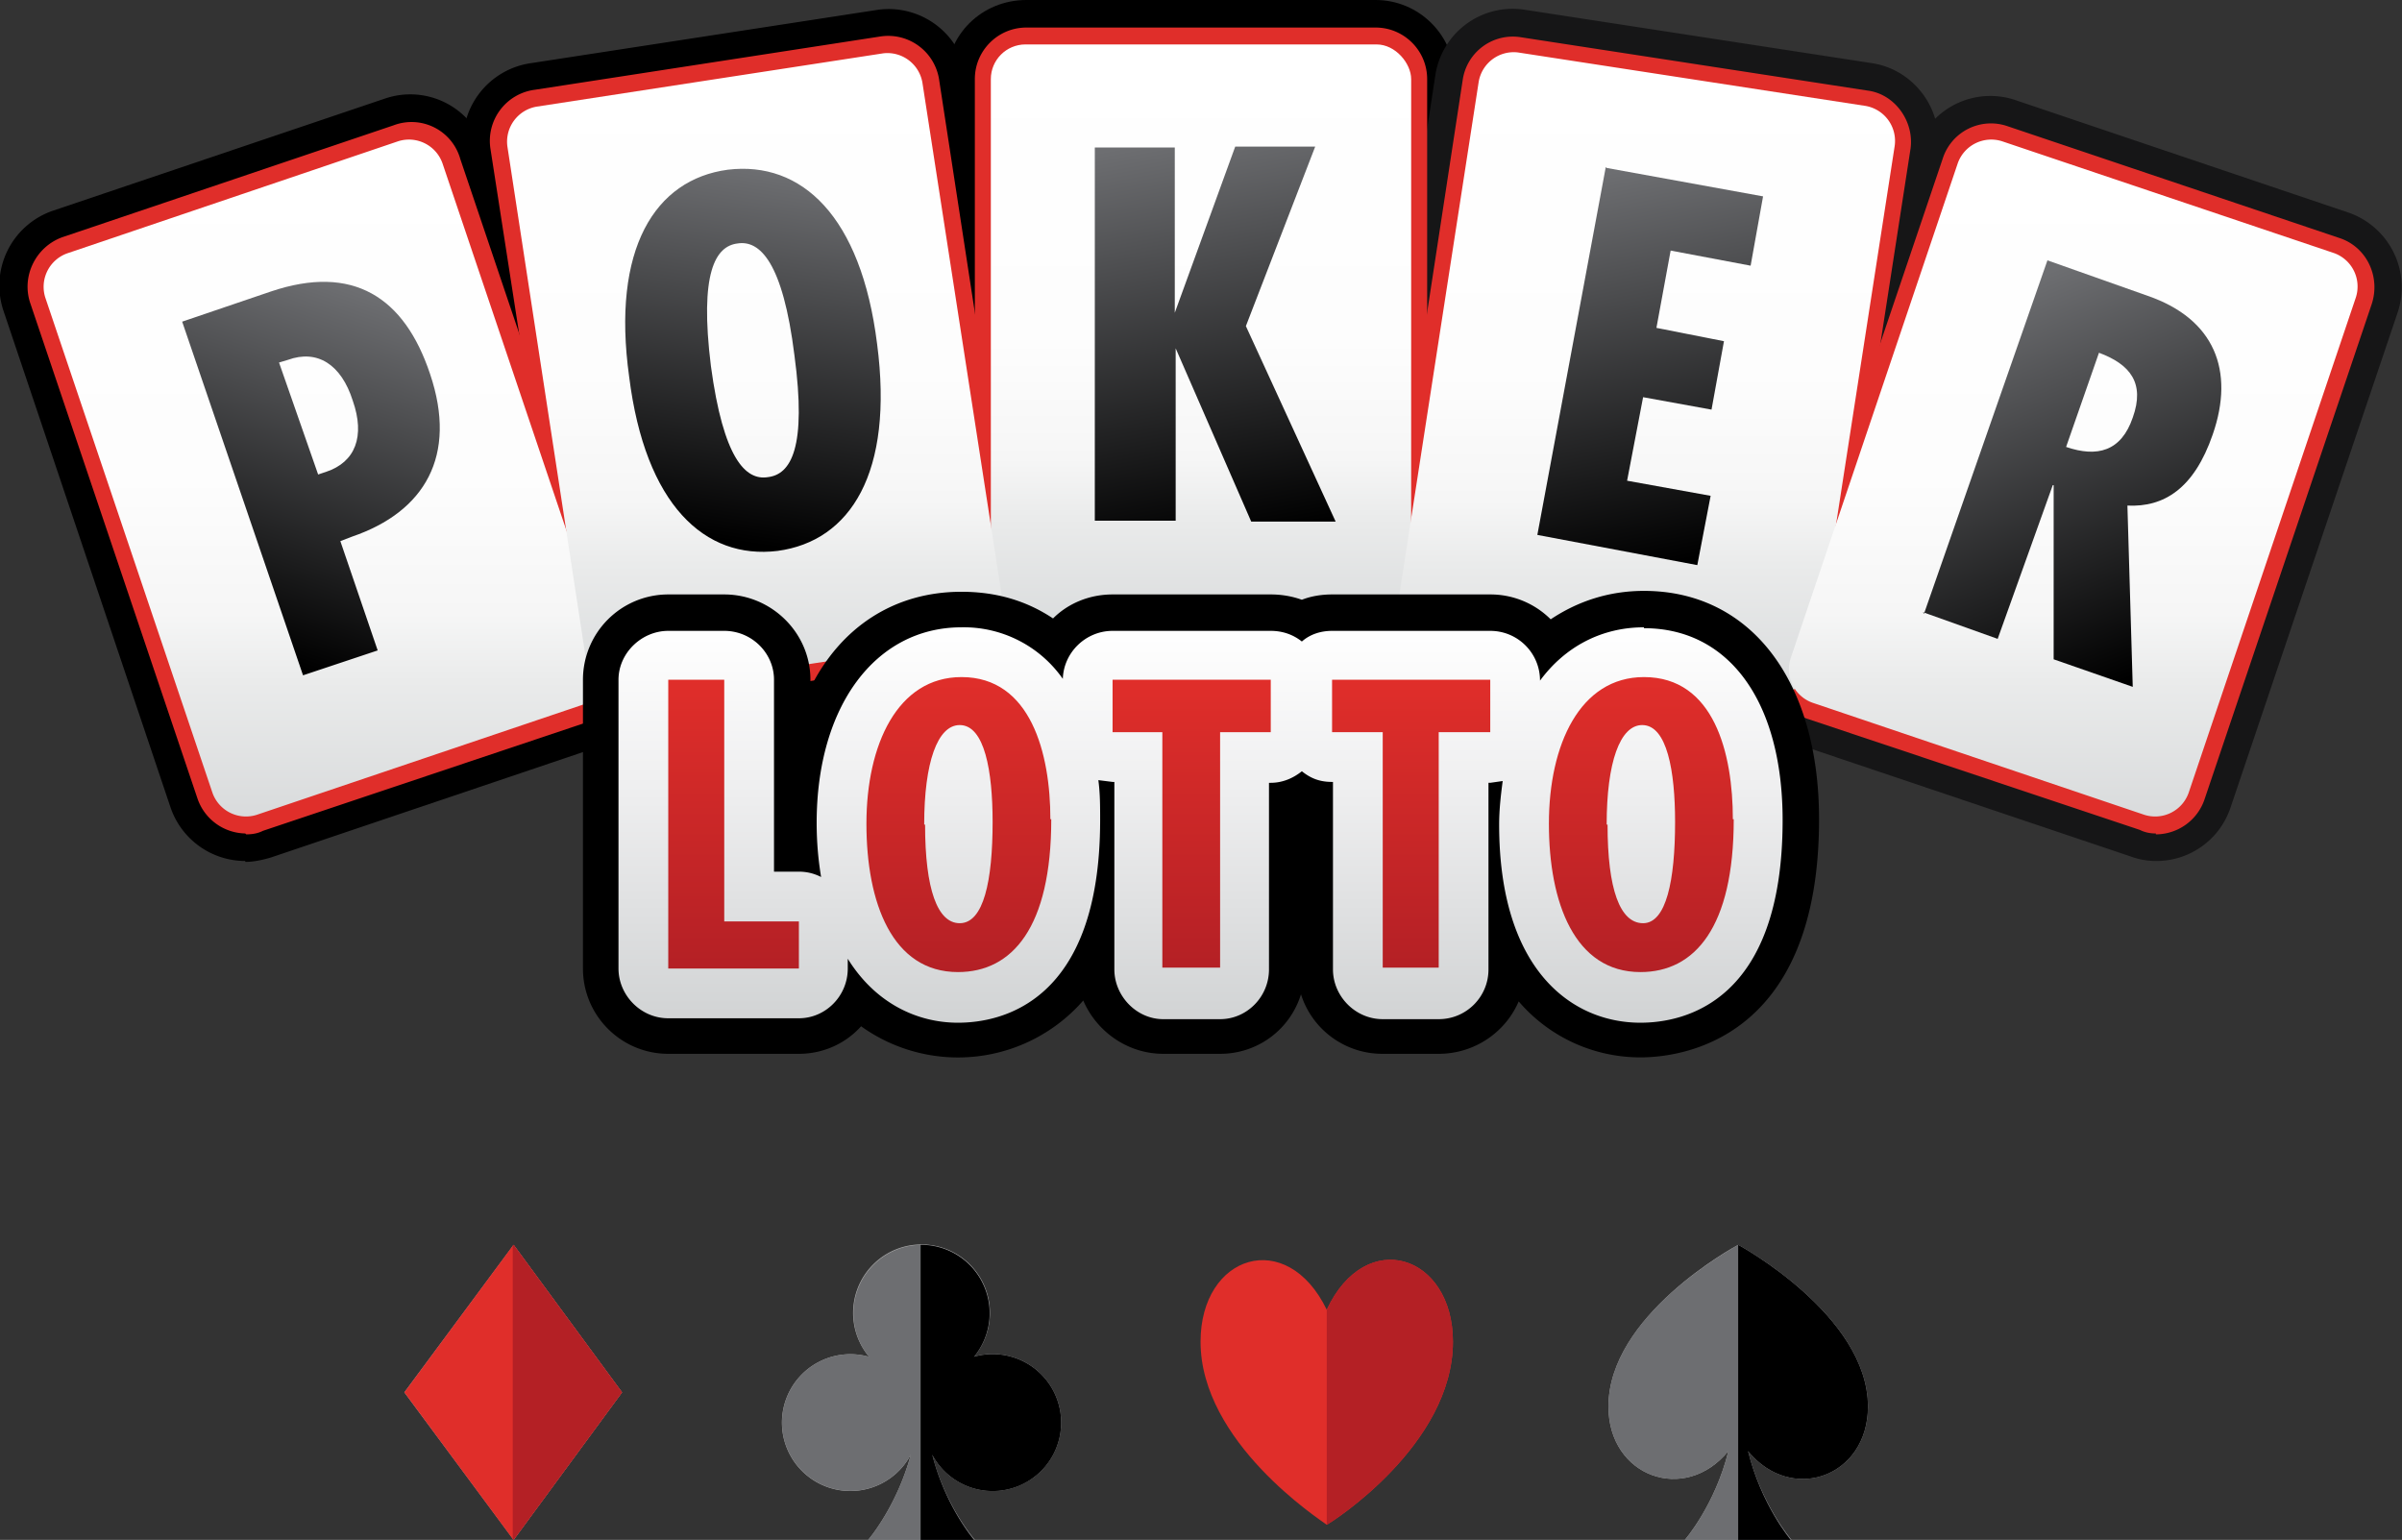
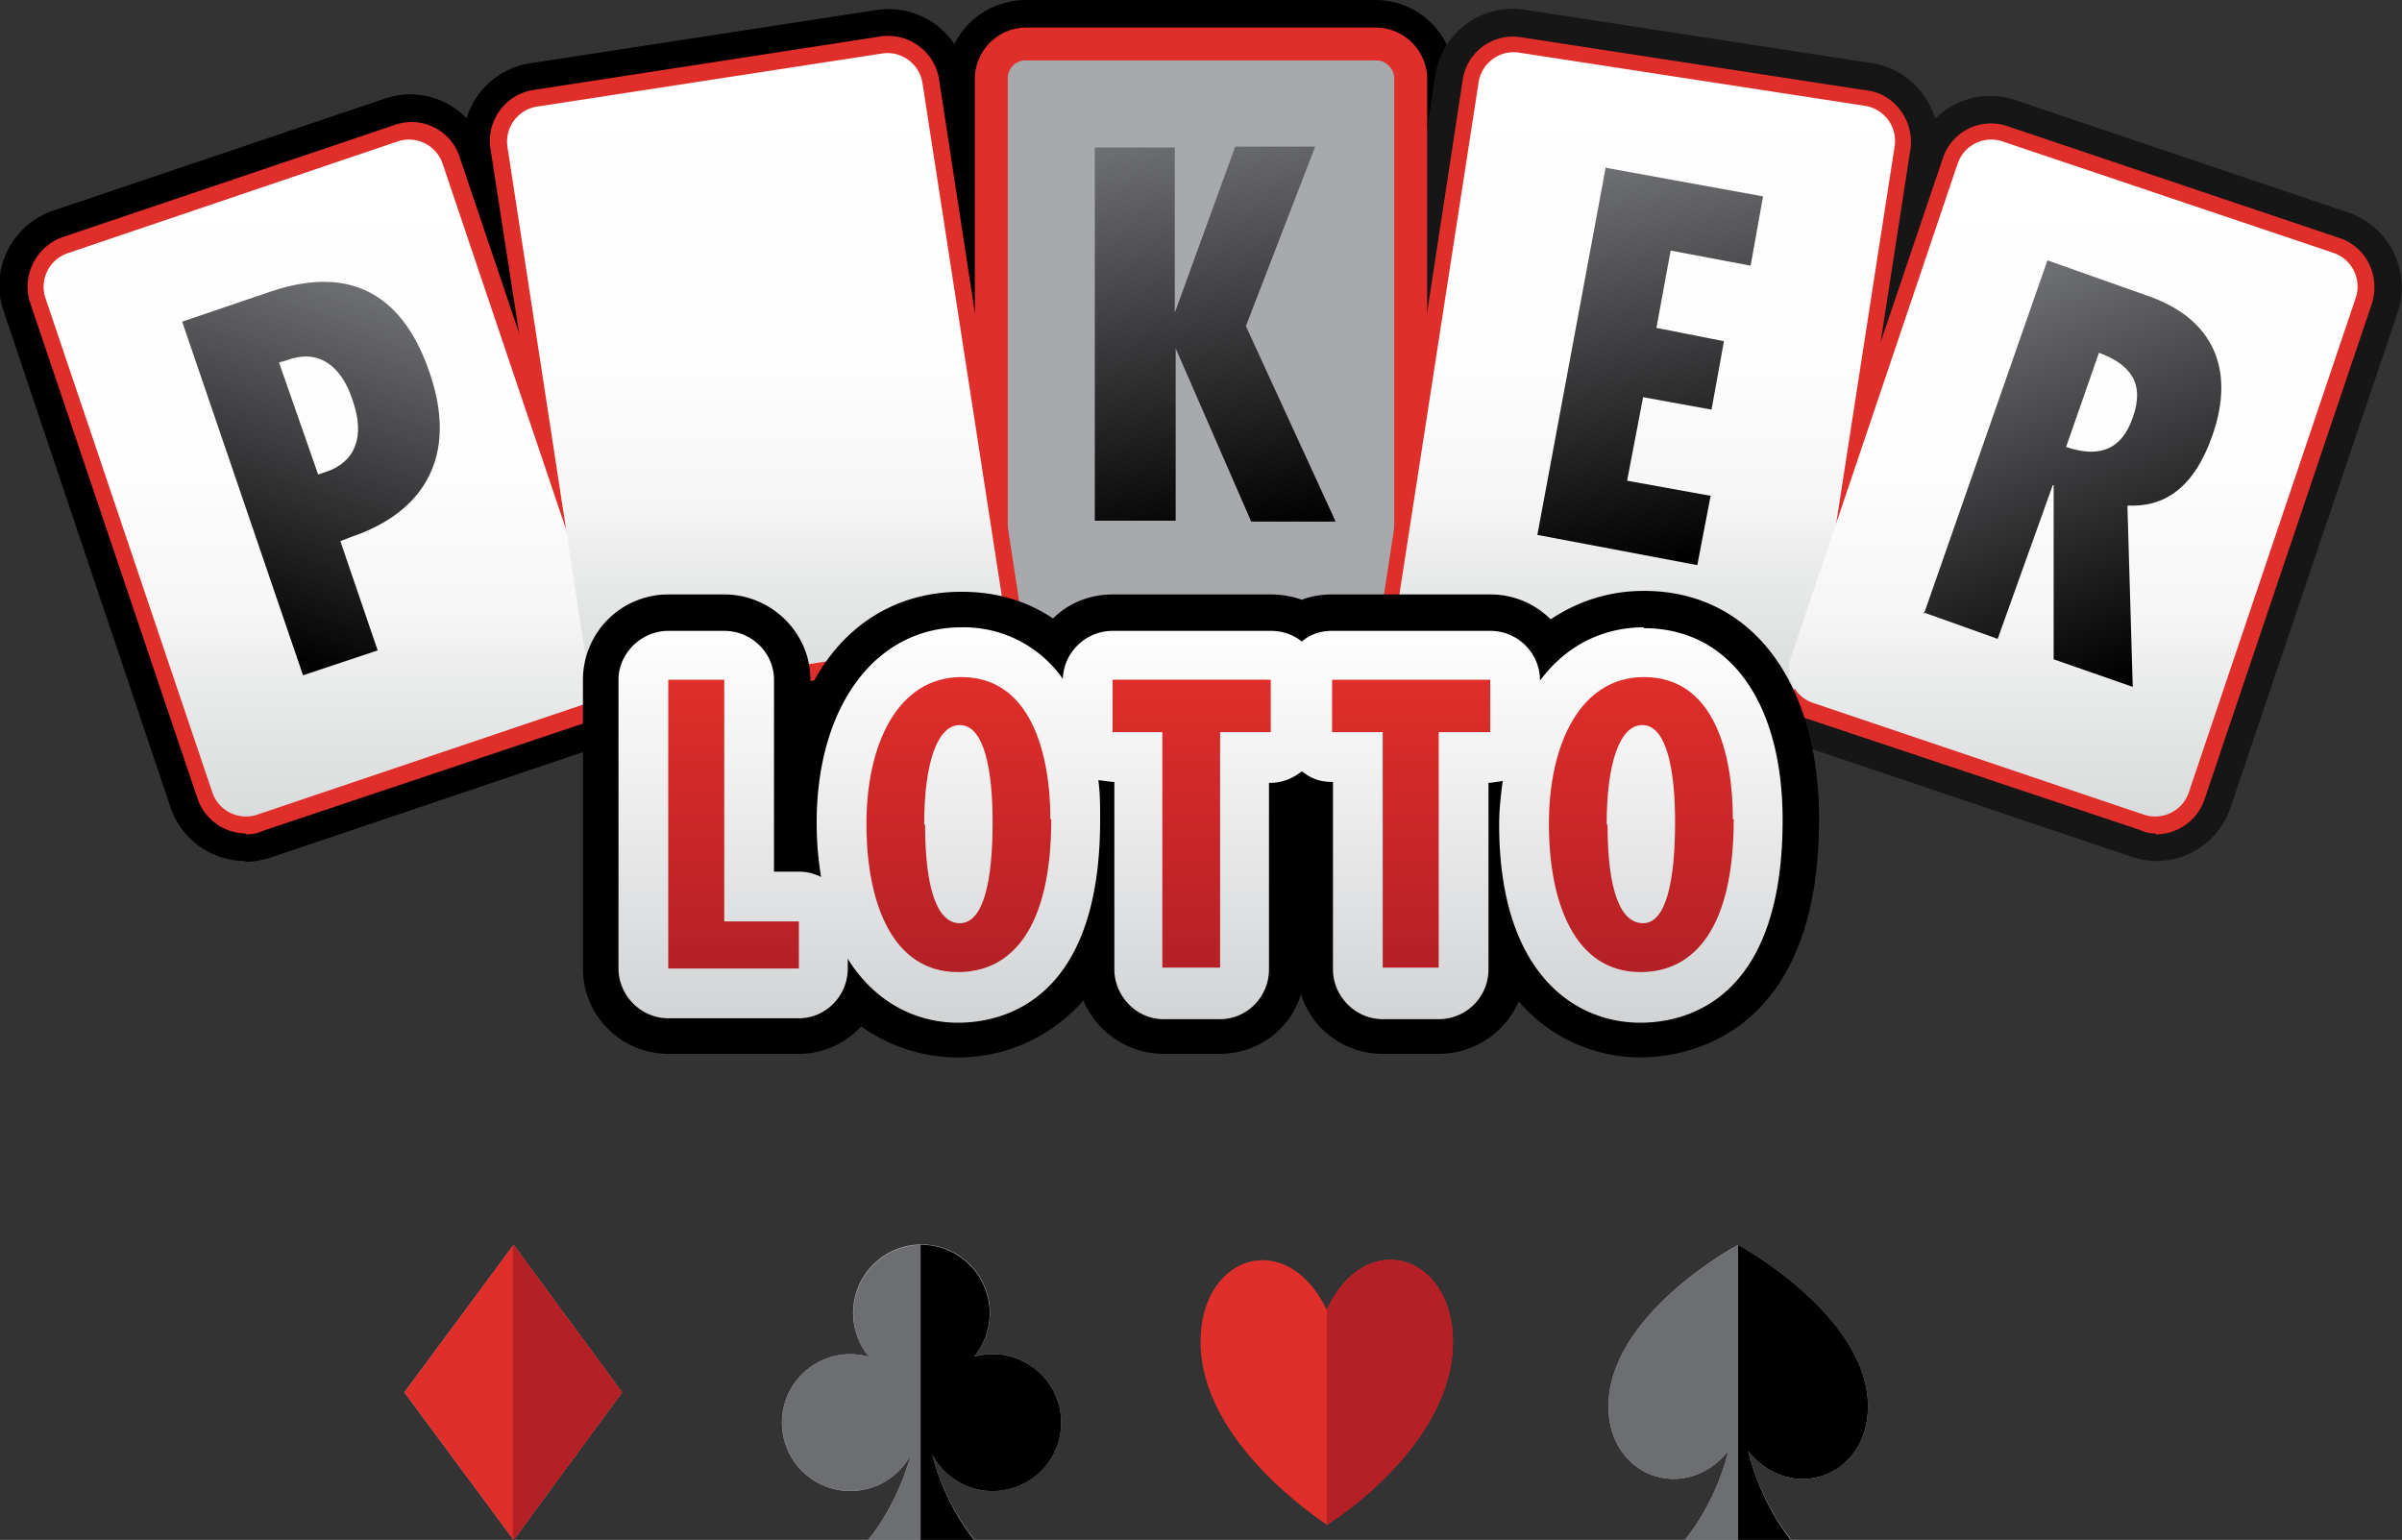
<svg xmlns="http://www.w3.org/2000/svg" xmlns:xlink="http://www.w3.org/1999/xlink" viewBox="116.2 130.1 270.3 173.3">
  <rect x="116.2" y="130.1" width="270.3" height="173.3" fill="#333333" stroke="none" />
  <defs>
    <linearGradient id="a" x1="73.1" x2="73.1" y1="51.8" y2="128" gradientUnits="userSpaceOnUse">
      <stop offset="0" stop-color="#fff" />
      <stop offset=".5" stop-color="#fdfdfd" />
      <stop offset=".7" stop-color="#f6f6f6" />
      <stop offset=".8" stop-color="#eaebeb" />
      <stop offset="1" stop-color="#d9dbdc" />
      <stop offset="1" stop-color="#d1d3d4" />
    </linearGradient>
    <linearGradient xlink:href="#a" id="d" x1="171.4" x2="171.4" y1="41.1" y2="107.7" />
    <linearGradient xlink:href="#a" id="e" x1="121.1" x2="121.1" y1="42.1" y2="114" />
    <linearGradient xlink:href="#a" id="f" x1="221.5" x2="221.5" y1="42.1" y2="114" />
    <linearGradient xlink:href="#a" id="g" x1="269.5" x2="269.5" />
    <linearGradient id="b" x1="260.6" x2="277.5" y1="69.2" y2="111.7" gradientUnits="userSpaceOnUse">
      <stop offset="0" stop-color="#6d6e71" />
      <stop offset="1" />
    </linearGradient>
    <linearGradient xlink:href="#b" id="h" x1="75.2" x2="61.8" y1="68.5" y2="108.4" />
    <linearGradient xlink:href="#b" id="i" x1="124" x2="117.9" y1="55.7" y2="96.9" />
    <linearGradient xlink:href="#b" id="j" x1="168" x2="175.9" y1="51.8" y2="96.6" />
    <linearGradient xlink:href="#b" id="k" x1="217.7" x2="226.1" y1="55.5" y2="99" />
    <linearGradient id="l" x1="171.3" x2="171.3" y1="106.7" y2="151.1" gradientUnits="userSpaceOnUse">
      <stop offset="0" stop-color="#fff" />
      <stop offset=".4" stop-color="#efeff0" />
      <stop offset="1" stop-color="#d1d3d4" />
    </linearGradient>
    <linearGradient id="c" x1="118.7" x2="118.7" y1="112.6" y2="145.1" gradientUnits="userSpaceOnUse">
      <stop offset="0" stop-color="#e02e2a" />
      <stop offset="1" stop-color="#b42025" />
    </linearGradient>
    <linearGradient xlink:href="#c" id="m" x1="144.1" x2="144.1" y1="112.3" y2="145.5" />
    <linearGradient xlink:href="#c" id="n" x1="170.3" x2="170.3" />
    <linearGradient xlink:href="#c" id="o" x1="195" x2="195" />
    <linearGradient xlink:href="#c" id="p" x1="220.9" x2="220.9" y1="112.3" y2="145.5" />
  </defs>
  <g style="isolation:isolate" transform="translate(80 94)">
    <path d="M185.5 183.5c-4.5-9.3-14.2-6.2-14.2 3.6 0 11.3 13.4 20 14.2 20.6.6-.3 14.2-9 14.2-20.6 0-9.8-9.8-13-14.2-3.6Z" class="ak" style="fill:#e02e2a" />
    <path d="M185.5 207.7c.6-.3 14.2-9 14.2-20.6 0-9.8-9.8-13-14.2-3.6v24.2Z" class="aq" style="fill:#b42025" />
    <path d="M231.8 176.2c-.6.3-14.6 8-14.6 18.2 0 7.9 8.6 11 13.5 5-1.5 6.1-4.9 10-4.9 10h12s-3.4-3.9-4.9-10c4.9 6 13.5 2.9 13.5-5 0-10.3-14.6-18.2-14.6-18.2Z" class="ad" style="fill:#aeaeae" />
    <path d="M231.8 176.2c-.8.5-14.6 8-14.6 18.2 0 7.9 8.6 11 13.5 5-1.5 6.1-4.9 10-4.9 10h12s-3.4-3.9-4.9-10c4.9 6 13.5 2.9 13.5-5 0-10.3-14.6-18.2-14.6-18.2Z" class="al" style="fill:#6d6e71" />
    <path d="M232 209.4h5.7s-3.3-3.9-4.8-10c4.9 6 13.5 2.9 13.5-5 0-10.3-14.6-18.2-14.6-18.2v33.2h.1Z" />
    <path d="m94 176.2-12.3 16.6L94 209.4l12.2-16.6L94 176.2z" class="ad" style="fill:#aeaeae" />
    <path d="m94 176.2-.1.1-12.2 16.5 12.2 16.5.1.1 12.2-16.6L94 176.2z" class="ak" style="fill:#e02e2a" />
-     <path d="m94 209.4 12.2-16.6L94 176.2l-.1.1v33l.1.1z" class="aq" style="fill:#b42025" />
+     <path d="m94 209.4 12.2-16.6L94 176.2l-.1.1v33z" class="aq" style="fill:#b42025" />
    <path d="M147.9 188.5c-.8 0-1.4.1-2.1.3a7.7 7.7 0 1 0-11.8 0 7.7 7.7 0 1 0 4.7 11c-1.6 5.9-4.8 9.6-4.8 9.6h12s-3.3-3.7-4.8-9.6a7.7 7.7 0 1 0 6.8-11.3Z" class="ad" style="fill:#aeaeae" />
    <path d="M147.9 188.5c-.8 0-1.4.1-2.1.3a7.7 7.7 0 0 0-6-12.6 7.7 7.7 0 0 0-5.8 12.6 7.7 7.7 0 0 0-9.8 7.4 7.7 7.7 0 0 0 14.5 3.6c-1.6 5.9-4.8 9.6-4.8 9.6h12s-3.3-3.7-4.8-9.6a7.7 7.7 0 1 0 6.8-11.3Z" class="al" style="fill:#6d6e71" />
    <path d="M140 209.4h5.8s-3.2-3.7-4.7-9.6a7.7 7.7 0 1 0 4.7-11 7.7 7.7 0 0 0-6-12.6v33.2h.2Z" />
    <rect width="47.3" height="66.7" x="147.7" y="41.1" class="w" rx="3.9" ry="3.9" style="fill:#fff" />
    <path d="M191 112.7h-39.3c-5 0-9-4-9-8.9V45c0-5 4-8.9 9-8.9H191c4.9 0 8.9 4 8.9 8.9v58.8c0 5-4 8.9-9 8.9Zm-38.3-10H190V46h-37.3v56.8Z" />
    <path d="M149 103.6a4 4 0 0 1-3.3 4.4l-39 6a4 4 0 0 1-4.5-3.3l-8.9-58.1a4 4 0 0 1 3.3-4.5l39-6a4 4 0 0 1 4.4 3.3l9 58.2Z" class="w" style="fill:#fff" />
    <path d="M106 119a8.8 8.8 0 0 1-8.7-7.5l-8.9-58.2A8.9 8.9 0 0 1 96 43.2l39-6a8.9 8.9 0 0 1 10 7.5l9 58.1a8.9 8.9 0 0 1-7.5 10.1l-39 6a9 9 0 0 1-1.3.1Zm-7.6-66.2L107 109l36.9-5.6-8.6-56.1-37 5.6Z" />
    <path d="M104.9 110.2a4 4 0 0 1-2.5 5l-37.3 12.6a4 4 0 0 1-5-2.5L41.3 69.6a4 4 0 0 1 2.5-5L81 52a4 4 0 0 1 5 2.5l18.8 55.7Z" class="w" style="fill:#fff" />
    <path d="M63.8 133a8.9 8.9 0 0 1-8.4-6L36.6 71.1a8.9 8.9 0 0 1 5.6-11.3l37.3-12.6A8.8 8.8 0 0 1 90.8 53l18.8 55.7A8.8 8.8 0 0 1 104 120l-37.3 12.6c-1 .3-2 .5-2.9.5ZM46.3 69l18.2 53.8 35.4-12L81.7 57 46.3 69Z" />
    <path d="M193.7 103.6a4 4 0 0 0 3.3 4.4l39 6a4 4 0 0 0 4.4-3.3l9-58.1A4 4 0 0 0 246 48l-39-6a4 4 0 0 0-4.4 3.3l-9 58.2Z" class="w" style="fill:#fff" />
    <path d="m236.5 119-1.3-.1-39-6a8.8 8.8 0 0 1-7.4-10.1l8.9-58.1a8.8 8.8 0 0 1 10.1-7.5l39 6c4.8.7 8.2 5.3 7.4 10.1l-8.9 58.2a8.8 8.8 0 0 1-8.8 7.5Zm-37.8-15.7 37 5.6 8.6-56-37-5.7-8.6 56.1Z" class="x" style="fill:#161617" />
    <path d="M237.7 110.2a4 4 0 0 0 2.5 5l37.3 12.6a4 4 0 0 0 5-2.5l18.8-55.7a4 4 0 0 0-2.4-5L261.5 52a4 4 0 0 0-5 2.5l-18.8 55.7Z" class="w" style="fill:#fff" />
    <path d="M278.8 133c-1 0-2-.2-2.8-.5l-37.4-12.6a8.8 8.8 0 0 1-5.6-11.3L251.8 53a8.8 8.8 0 0 1 11.3-5.6L300.4 60a8.9 8.9 0 0 1 5.6 11.3l-18.8 55.7a8.8 8.8 0 0 1-8.4 6Zm-36-22.2 35.4 12L296.3 69 261 57l-18.1 53.8Z" class="x" style="fill:#161617" />
    <rect width="47.3" height="66.7" x="147.7" y="41.1" class="z" rx="3.9" ry="3.9" style="fill:#a7a9ac" />
    <path d="M191 109.6h-39.3a5.8 5.8 0 0 1-5.8-5.8V45c0-3.2 2.6-5.8 5.8-5.8H191c3.2 0 5.8 2.6 5.8 5.8v58.8c0 3.2-2.6 5.8-5.8 5.8Zm-39.3-66.7a2 2 0 0 0-2.1 2v59c0 1 1 2 2 2h39.5c1.1 0 2-1 2-2v-59c0-1-.9-2-2-2h-39.4Z" class="ak" style="fill:#e02e2a" />
    <path d="M149 103.6a4 4 0 0 1-3.3 4.4l-39 6a4 4 0 0 1-4.5-3.3l-8.9-58.1a4 4 0 0 1 3.3-4.5l39-6a4 4 0 0 1 4.4 3.3l9 58.2Z" class="z" style="fill:#a7a9ac" />
    <path d="M106.1 115.9a5.7 5.7 0 0 1-5.7-5l-9-58a5.8 5.8 0 0 1 5-6.7l38.9-6a5.8 5.8 0 0 1 6.6 5l8.9 58a5.8 5.8 0 0 1-4.9 6.7l-39 6a6 6 0 0 1-.8 0Zm30-72h-.3l-39 6a2 2 0 0 0-1.6 2.4l8.9 58.1c0 .6.3 1 .8 1.4.4.3 1 .4 1.5.4l39-6a2 2 0 0 0 1.7-2.4l-8.9-58.1a2 2 0 0 0-2-1.8Z" class="ak" style="fill:#e02e2a" />
    <path d="M104.9 110.2a4 4 0 0 1-2.5 5l-37.3 12.6a4 4 0 0 1-5-2.5L41.3 69.6a4 4 0 0 1 2.5-5L81 52a4 4 0 0 1 5 2.5l18.8 55.7Z" class="z" style="fill:#a7a9ac" />
    <path d="M63.8 129.9a5.8 5.8 0 0 1-5.4-4L39.6 70.2c-1-3 .6-6.3 3.6-7.4l37.3-12.6A5.7 5.7 0 0 1 88 54l18.8 55.7a5.7 5.7 0 0 1-3.7 7.4l-37.3 12.5c-.6.3-1.2.4-1.9.4Zm18.6-76.2a2 2 0 0 0-.7 0L44.4 66.5A2 2 0 0 0 43 69l18.8 55.7a2 2 0 0 0 2.6 1.3l37.3-12.6a2 2 0 0 0 1.3-2.6L84.3 55.1a2 2 0 0 0-2-1.4Z" class="ak" style="fill:#e02e2a" />
    <path d="M193.7 103.6a4 4 0 0 0 3.3 4.4l39 6a4 4 0 0 0 4.4-3.3l9-58.1A4 4 0 0 0 246 48l-39-6a4 4 0 0 0-4.4 3.3l-9 58.2Z" class="z" style="fill:#a7a9ac" />
    <path d="M236.5 115.9a6 6 0 0 1-.8 0l-39-6a5.8 5.8 0 0 1-4.8-6.6l8.9-58.2a5.7 5.7 0 0 1 6.6-4.8l39 6c3 .4 5.2 3.4 4.8 6.5l-9 58.2a5.7 5.7 0 0 1-5.7 4.9Zm-30-72a2 2 0 0 0-2 1.8l-9 58.1c0 .6 0 1.1.4 1.6.3.4.8.7 1.4.8l39 6a2 2 0 0 0 2.3-1.8l8.9-58.1a2 2 0 0 0-1.8-2.4l-39-6a2 2 0 0 0-.2 0Z" class="ak" style="fill:#e02e2a" />
    <path d="M237.7 110.2a4 4 0 0 0 2.5 5l37.3 12.6a4 4 0 0 0 5-2.5l18.8-55.7a4 4 0 0 0-2.4-5L261.5 52a4 4 0 0 0-5 2.5l-18.8 55.7Z" class="z" style="fill:#a7a9ac" />
    <path d="M278.8 129.9c-.6 0-1.2-.1-1.8-.4L239.6 117a5.8 5.8 0 0 1-3.6-7.4L254.8 54a5.7 5.7 0 0 1 7.3-3.7l37.4 12.6c3 1 4.6 4.3 3.6 7.4l-18.8 55.7a5.8 5.8 0 0 1-5.5 4Zm-18.5-76.2a2 2 0 0 0-2 1.4l-18.8 55.7a2 2 0 0 0 1.3 2.6l37.3 12.6a2 2 0 0 0 2.7-1.3L299.6 69a2 2 0 0 0-1.3-2.6l-37.4-12.6a2 2 0 0 0-.6-.1Z" class="ak" style="fill:#e02e2a" />
    <path d="M104.9 110.2a4 4 0 0 1-2.5 5l-37.3 12.6a4 4 0 0 1-5-2.5L41.3 69.6a4 4 0 0 1 2.5-5L81 52a4 4 0 0 1 5 2.5l18.8 55.7Z" style="fill:url(#a)" />
-     <rect width="47.3" height="66.7" x="147.7" y="41.1" rx="3.9" ry="3.9" style="fill:url(#d)" />
    <path d="M149 103.6a4 4 0 0 1-3.3 4.4l-39 6a4 4 0 0 1-4.5-3.3l-8.9-58.1a4 4 0 0 1 3.3-4.5l39-6a4 4 0 0 1 4.4 3.3l9 58.2Z" style="fill:url(#e)" />
    <path d="M193.7 103.6a4 4 0 0 0 3.3 4.4l39 6a4 4 0 0 0 4.4-3.3l9-58.1A4 4 0 0 0 246 48l-39-6a4 4 0 0 0-4.4 3.3l-9 58.2Z" style="fill:url(#f)" />
    <path d="M237.7 110.2a4 4 0 0 0 2.5 5l37.3 12.6a4 4 0 0 0 5-2.5l18.8-55.7a4 4 0 0 0-2.4-5L261.5 52a4 4 0 0 0-5 2.5l-18.8 55.7Z" style="fill:url(#g)" />
    <path d="m252.7 105.2 13.9-39.8 11.3 4c7.5 2.6 9.8 8.4 7.3 15.6-2.1 6.1-5.5 8.2-9.6 8l.6 20.4-8.9-3.1V90.7h-.1L261 108l-8.4-3Zm16-18.8c3.5 1.2 6.2.5 7.5-3.3 1.4-3.9-.3-6-3.8-7.3l-3.7 10.6Z" style="fill:url(#b)" />
    <path d="M70.3 112.1 56.7 72.3l10-3.4c9.2-3.1 15 .6 17.9 9.3 3.1 9.2-.6 15.5-8.8 18.3l-1.3.5 4.2 12.3-8.4 2.8ZM72 89.5l.9-.3c3.3-1.1 4.4-4 3-8-1.3-4.1-4-5.8-7.3-4.6l-1 .3L72 89.5Z" style="fill:url(#h)" />
-     <path d="M123.7 98.1c-8.2 1-14.9-5.2-16.7-19.6-2-14.4 2.9-22.2 11.1-23.3 8.3-1 15 5.2 16.8 19.6 1.9 14.5-3 22.2-11.2 23.3Zm-4.5-34.6c-2.5.3-4.3 3.3-3 13.8 1.4 10.4 3.9 12.9 6.4 12.5 2.6-.3 4.4-3.3 3-13.7-1.3-10.5-3.9-13-6.4-12.6Z" style="fill:url(#i)" />
    <path d="M159.4 94.7v-42h9v18.6l6.8-18.7h9l-7.8 20.2 10.1 22H177l-8.5-19.5v19.4h-9Z" style="fill:url(#j)" />
    <path d="m217 55 17.6 3.2-1.4 7.8-9-1.7-1.6 8.7 7.6 1.5-1.4 7.7-7.7-1.4-1.8 9.4 9.4 1.7-1.5 7.8-18-3.4 7.7-41.4Z" style="fill:url(#k)" />
    <path d="M221.2 102.6c-4 0-7.5 1.2-10.5 3.2a9.6 9.6 0 0 0-6.8-2.8h-17.8c-1.2 0-2.4.2-3.4.6-1.1-.4-2.3-.6-3.5-.6h-17.8c-2.6 0-5 1-6.7 2.7-3-2-6.4-3-10.3-3-7.6 0-13.6 4-17 10.8v-.9c0-5.3-4.4-9.6-9.7-9.6h-6.3a9.6 9.6 0 0 0-9.6 9.6v32.5c0 5.3 4.3 9.6 9.6 9.6h14.7c2.8 0 5.3-1.2 7-3.1a18.7 18.7 0 0 0 25-2.9c1.5 3.5 5 6 9 6h6.4c4.3 0 7.9-2.8 9.1-6.7a9.6 9.6 0 0 0 9.2 6.7h6.3c4 0 7.5-2.4 9-5.9a18 18 0 0 0 13.7 6.3c4.7 0 20.1-2 20.1-26.8 0-15.6-7.7-25.7-19.7-25.7Z" />
    <path d="M221.2 106.7c-4.8 0-8.9 2.2-11.7 6 0-3.1-2.5-5.6-5.6-5.6h-17.8c-1.3 0-2.5.4-3.4 1.2-1-.8-2.2-1.2-3.5-1.2h-17.8c-3 0-5.5 2.4-5.6 5.4a13.6 13.6 0 0 0-11.4-5.8c-9.7 0-16.3 8.9-16.3 22 0 2.3.2 4.3.5 6.1-.8-.4-1.6-.6-2.5-.6h-2.8v-21.6c0-3-2.5-5.5-5.6-5.5h-6.3c-3 0-5.6 2.5-5.6 5.5v32.5c0 3 2.5 5.6 5.6 5.6h14.7c3 0 5.5-2.5 5.5-5.6V144c3.1 5 7.8 7.2 12.4 7.2 4.8 0 16-2.2 16-22.8 0-1.6 0-3-.2-4.5l1.6.2h.2v21.1c0 3 2.5 5.6 5.5 5.6h6.4c3 0 5.5-2.5 5.5-5.6v-21h.2c1.3 0 2.5-.5 3.5-1.3 1 .8 2 1.2 3.4 1.2h.1v21.1c0 3 2.5 5.6 5.6 5.6h6.3c3.1 0 5.6-2.5 5.6-5.6v-21h.2l1.4-.2c-.2 1.5-.4 3.2-.4 4.9 0 16.4 8.2 22.3 15.9 22.3 4.8 0 16-2.2 16-22.8 0-13.3-6-21.6-15.6-21.6Z" style="fill:url(#l)" />
    <path d="M111.4 112.6h6.3v27.2h8.4v5.3h-14.7v-32.5Z" style="fill:url(#c)" />
    <path d="M154.5 128.3c0 12.2-4.4 17.2-10.5 17.2-7.4 0-10.3-7.8-10.3-16.7 0-8.9 3.5-16.5 10.7-16.5 7.8 0 10 8.6 10 16Zm-14.2.6c0 7.3 1.4 11.1 3.9 11.1 2.7 0 3.7-4.8 3.7-11.4 0-5.7-.9-10.9-3.7-10.9-2.5 0-4 4.2-4 11.2Z" style="fill:url(#m)" />
    <path d="M167.1 118.5h-5.7v-5.9h17.8v5.9h-5.7V145H167v-26.6Z" style="fill:url(#n)" />
    <path d="M191.8 118.5h-5.7v-5.9h17.8v5.9h-5.8V145h-6.3v-26.6Z" style="fill:url(#o)" />
    <path d="M231.3 128.3c0 12.2-4.4 17.2-10.5 17.2-7.4 0-10.3-7.8-10.3-16.7 0-8.9 3.5-16.5 10.7-16.5 7.9 0 10 8.6 10 16Zm-14.2.6c0 7.3 1.4 11.1 4 11.1s3.6-4.8 3.6-11.4c0-5.7-.9-10.9-3.7-10.9-2.5 0-4 4.2-4 11.2Z" style="fill:url(#p)" />
  </g>
</svg>